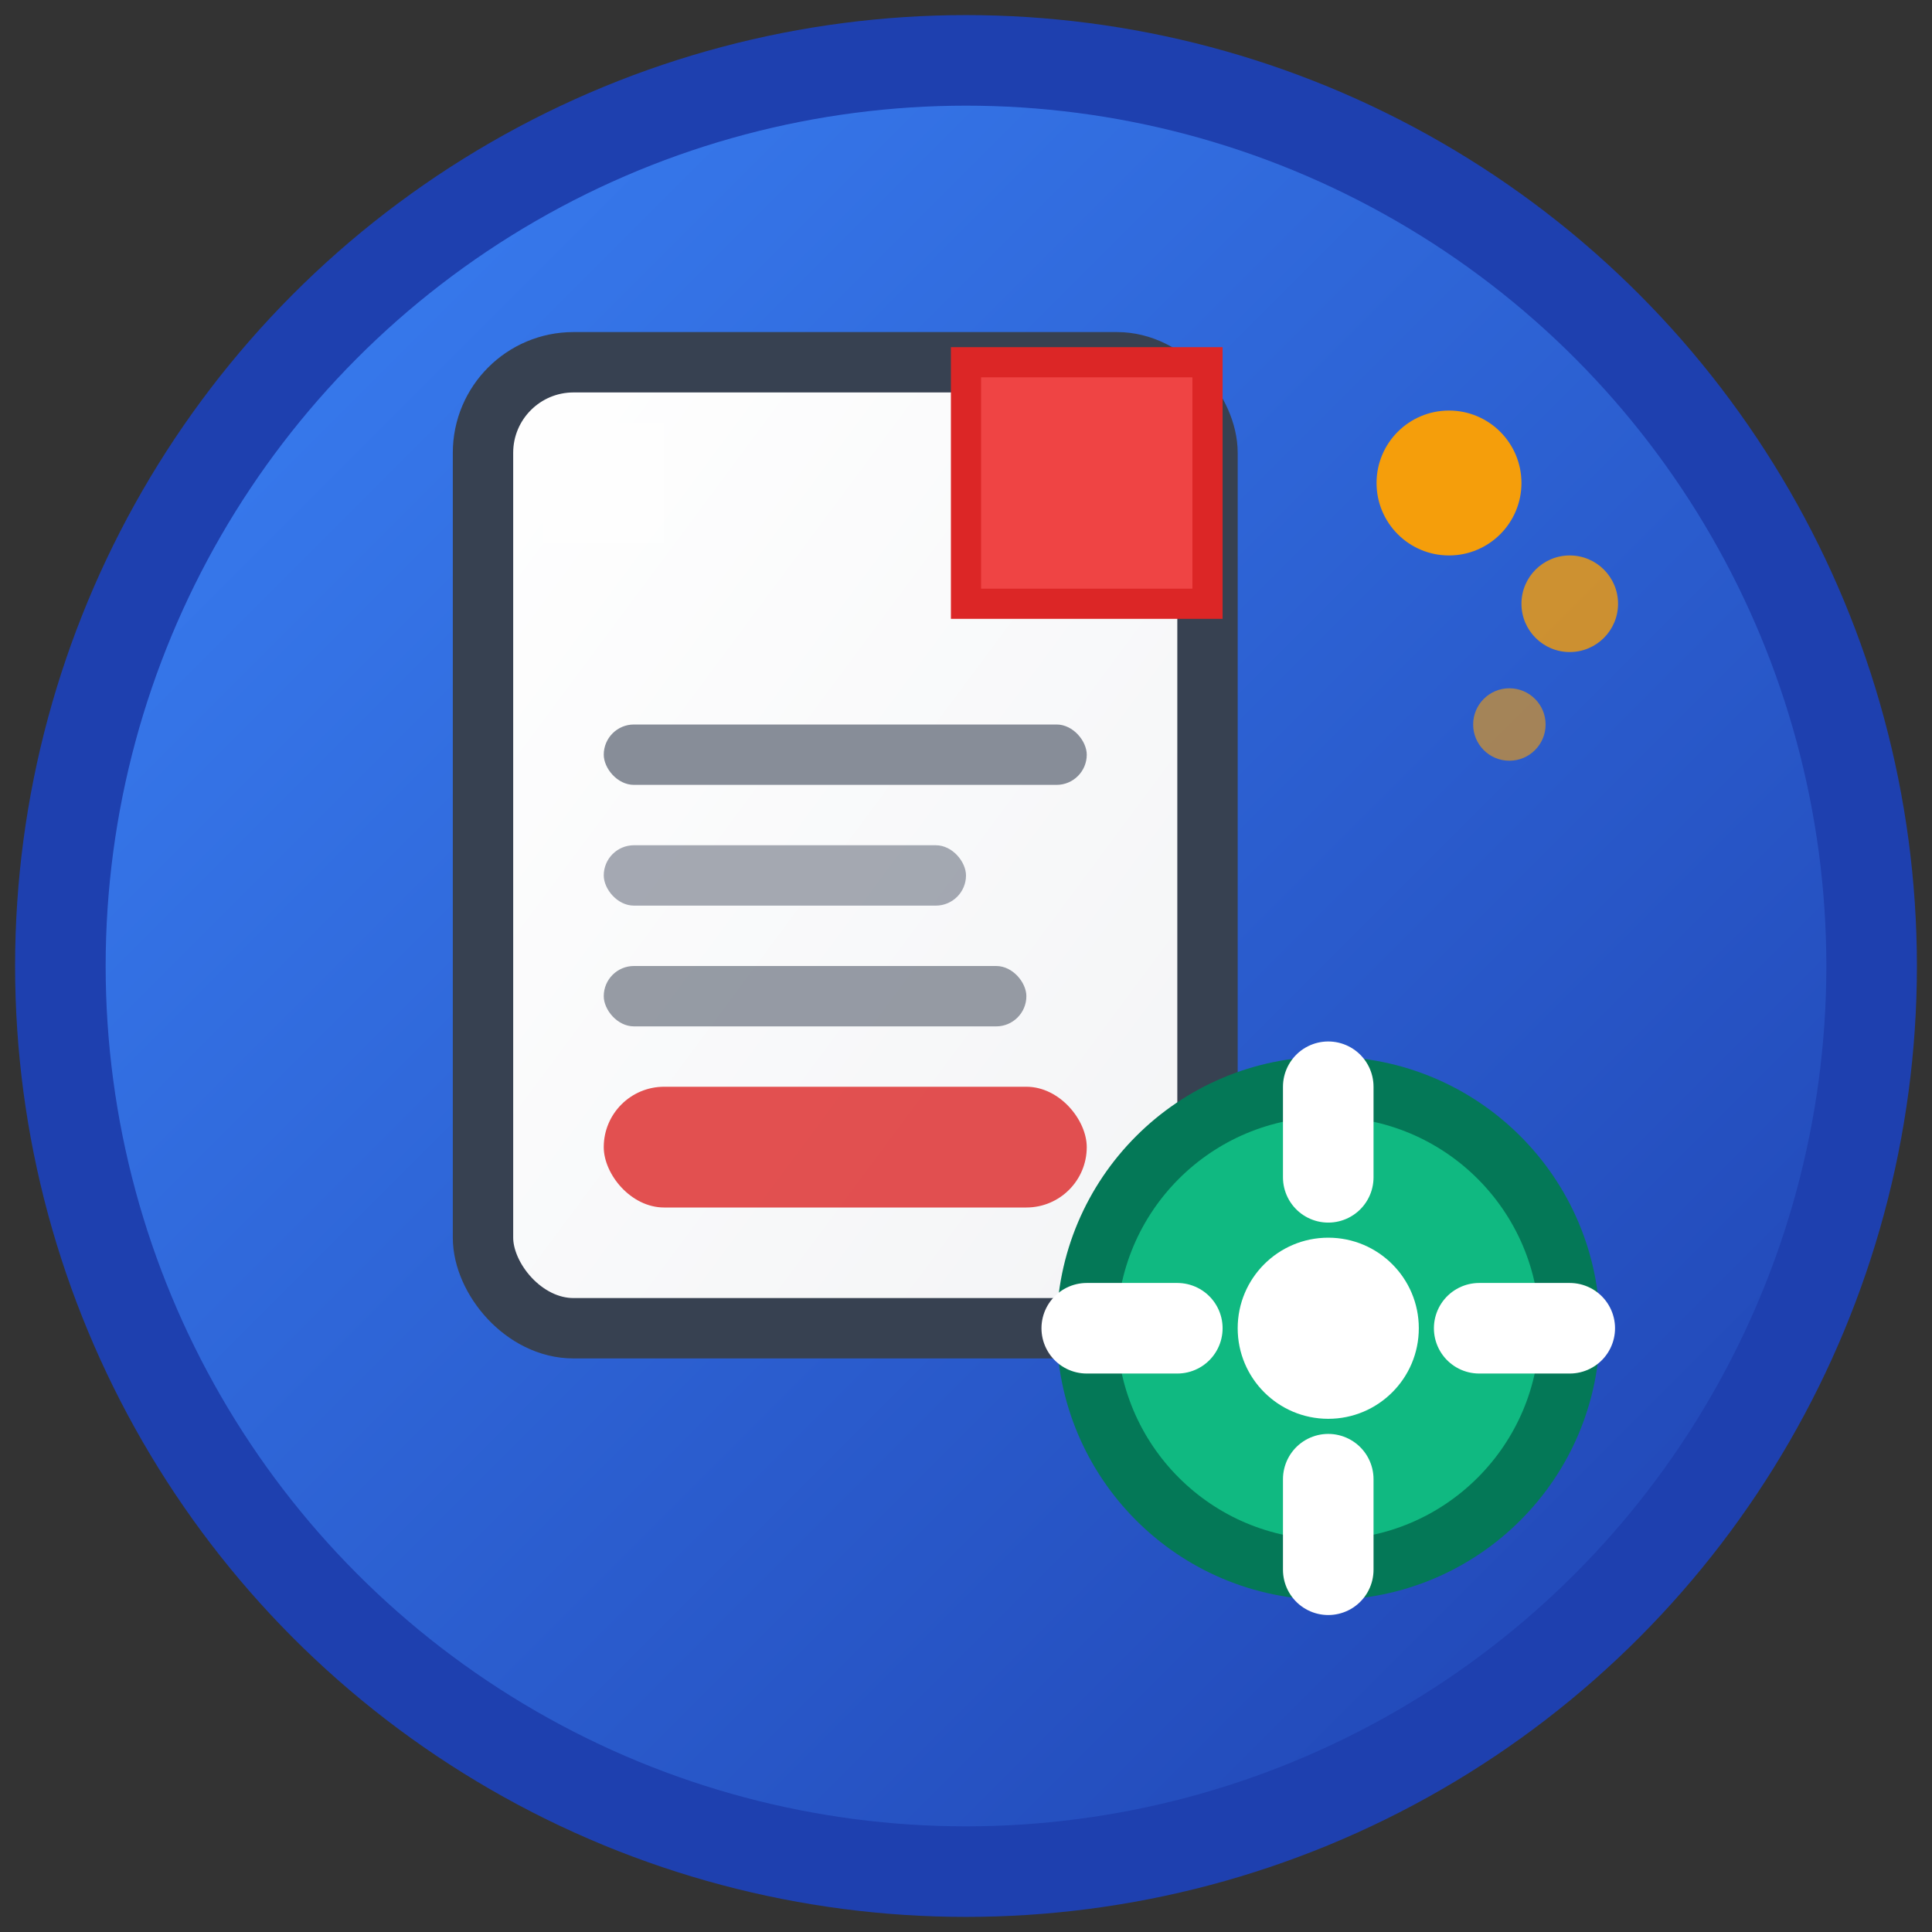
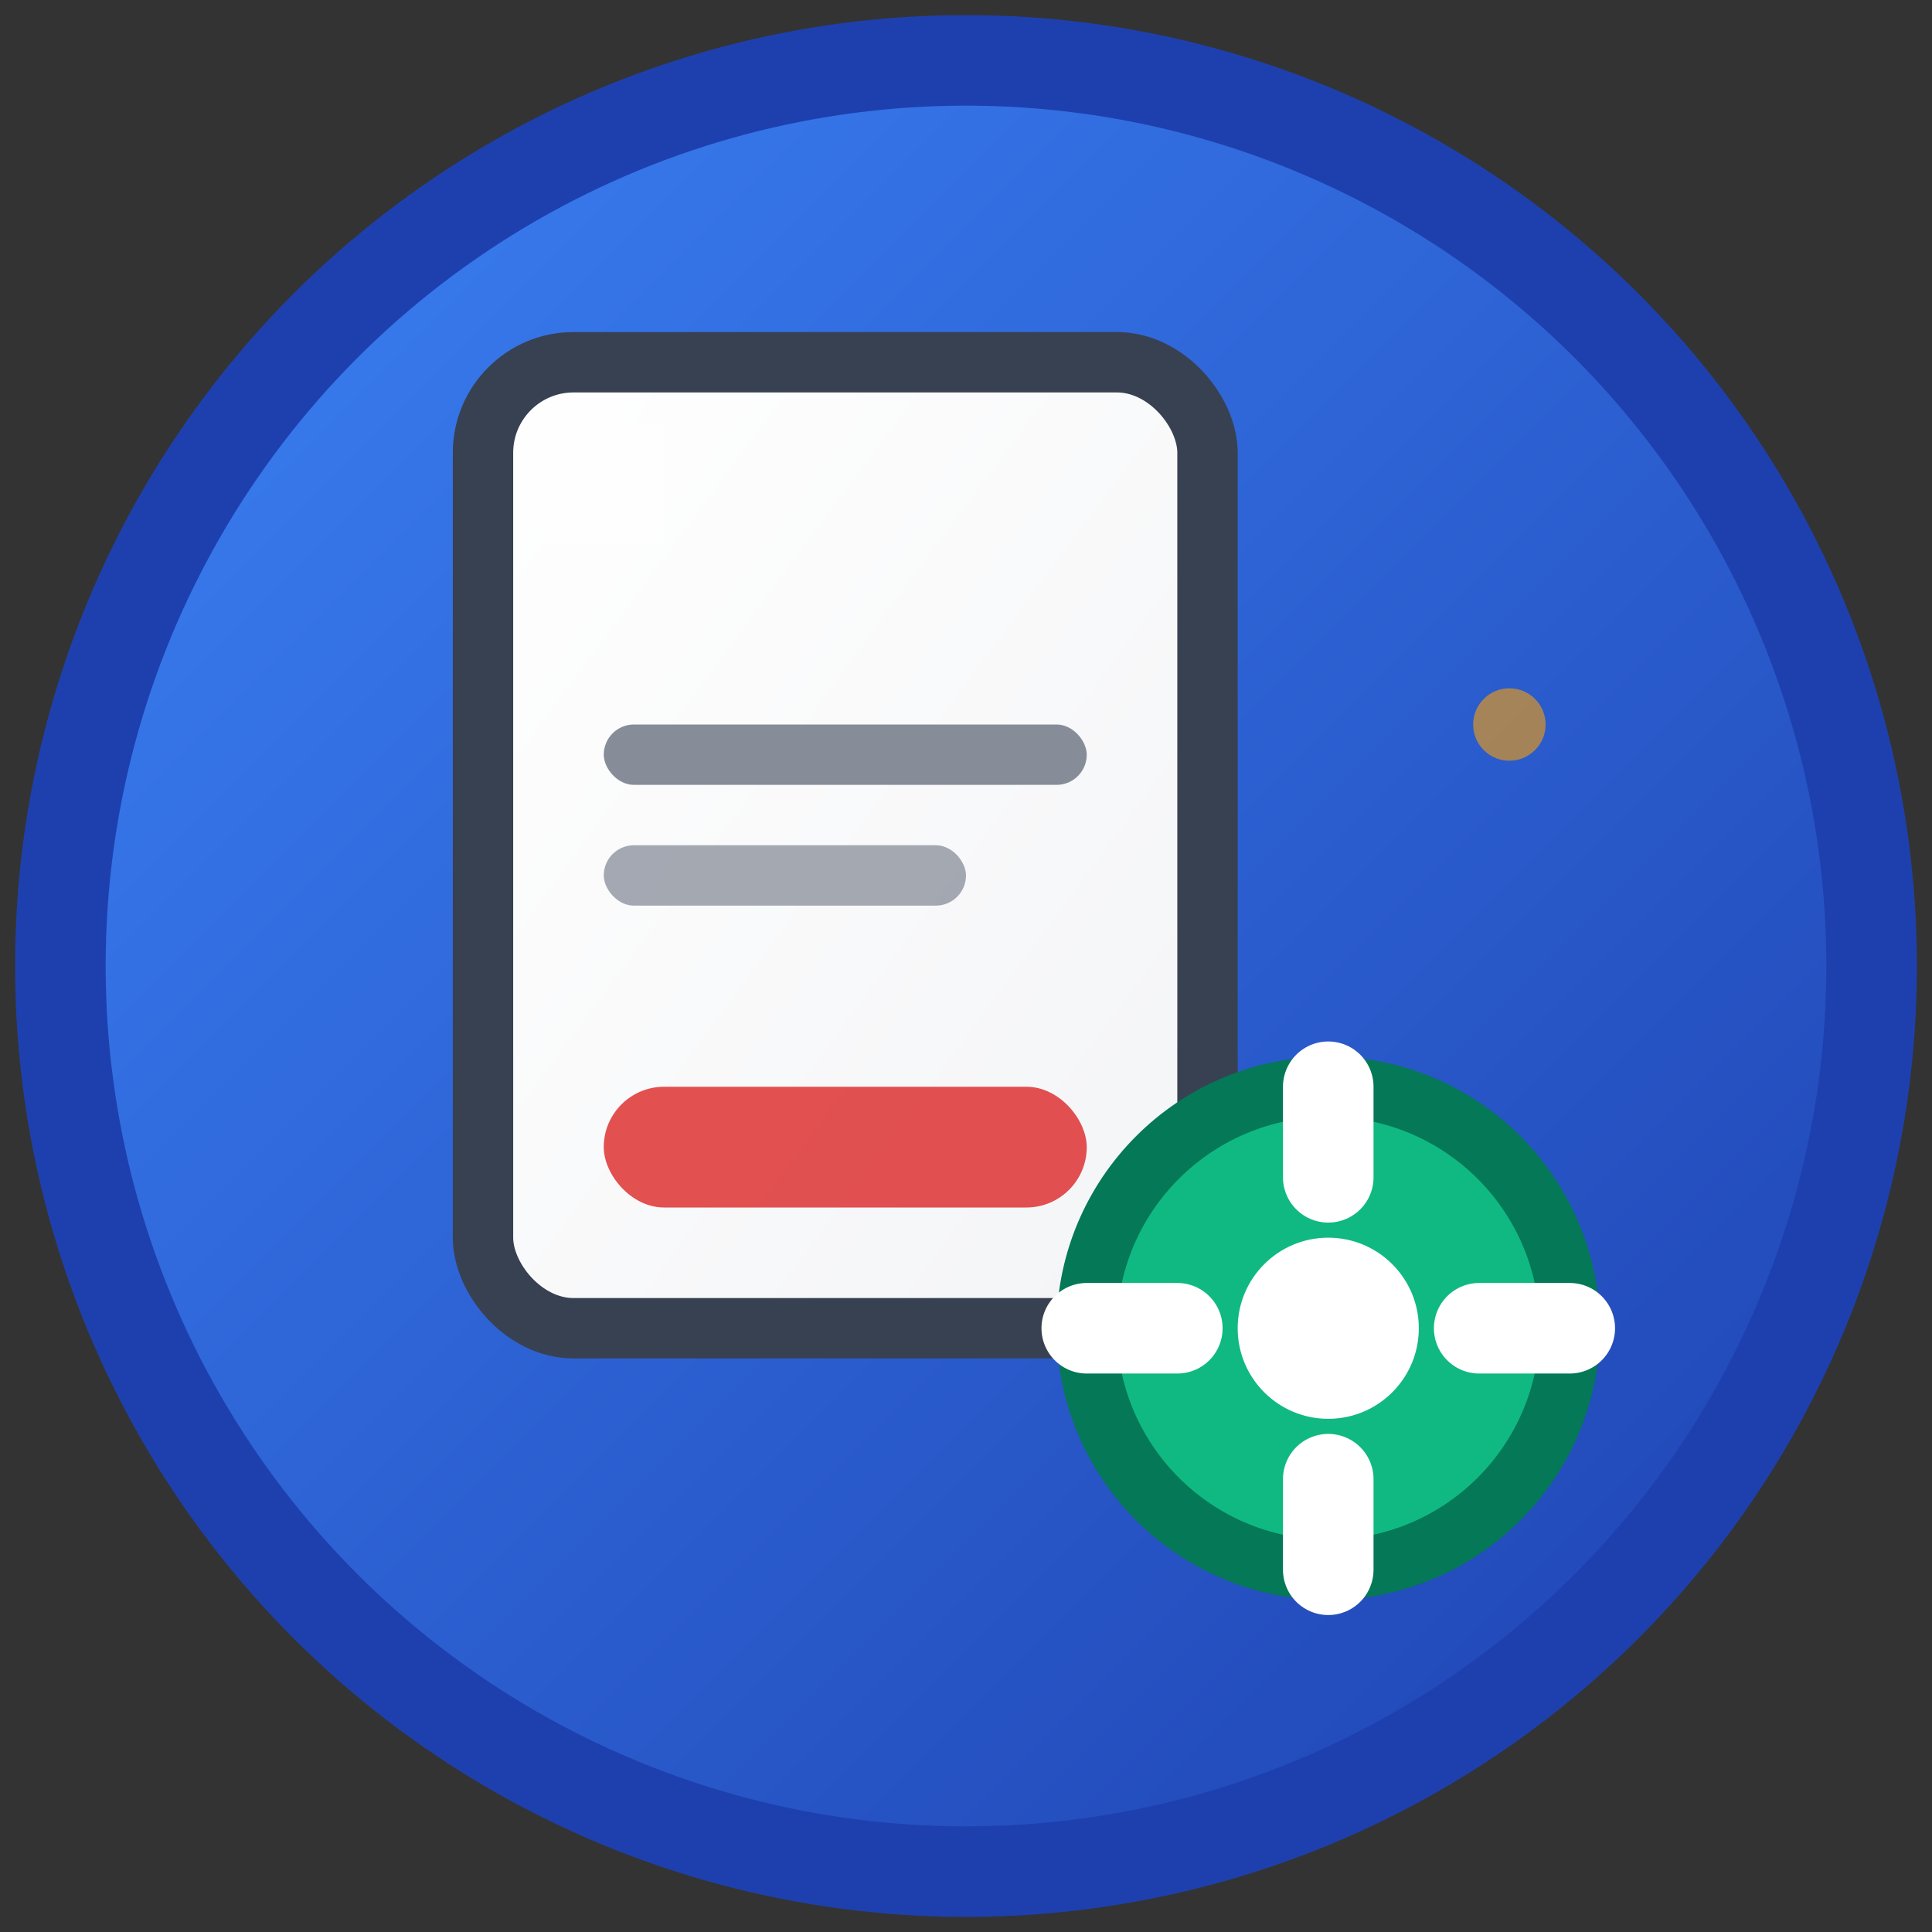
<svg xmlns="http://www.w3.org/2000/svg" width="32" height="32" viewBox="0 0 32 32" fill="none">
  <rect x="0" y="0" width="32" height="32" fill="#333333" stroke="none" />
  <defs>
    <linearGradient id="bgGradient" x1="0%" y1="0%" x2="100%" y2="100%">
      <stop offset="0%" style="stop-color:#3B82F6;stop-opacity:1" />
      <stop offset="100%" style="stop-color:#1E40AF;stop-opacity:1" />
    </linearGradient>
    <linearGradient id="docGradient" x1="0%" y1="0%" x2="100%" y2="100%">
      <stop offset="0%" style="stop-color:#FFFFFF;stop-opacity:1" />
      <stop offset="100%" style="stop-color:#F3F4F6;stop-opacity:1" />
    </linearGradient>
  </defs>
  <circle cx="16" cy="16" r="15" fill="url(#bgGradient)" stroke="#1E40AF" stroke-width="1.5" />
  <rect x="8" y="6" width="12" height="16" rx="1.5" fill="url(#docGradient)" stroke="#374151" stroke-width="1" />
-   <path d="M20 6L20 10L16 10L16 6H20Z" fill="#EF4444" stroke="#DC2626" stroke-width="0.5" />
  <rect x="10" y="12" width="8" height="1" rx="0.5" fill="#6B7280" opacity="0.8" />
  <rect x="10" y="14" width="6" height="1" rx="0.5" fill="#6B7280" opacity="0.6" />
-   <rect x="10" y="16" width="7" height="1" rx="0.5" fill="#6B7280" opacity="0.7" />
  <rect x="10" y="18" width="8" height="2" rx="1" fill="#DC2626" opacity="0.8" />
  <circle cx="22" cy="22" r="4" fill="#10B981" stroke="#047857" stroke-width="1" />
  <path d="M22 18L22 19.5M22 24.5L22 26M26 22L24.5 22M19.5 22L18 22" stroke="white" stroke-width="1.5" stroke-linecap="round" />
  <circle cx="22" cy="22" r="1.5" fill="white" />
-   <circle cx="24" cy="8" r="1.2" fill="#F59E0B" />
-   <circle cx="26" cy="10" r="0.8" fill="#F59E0B" opacity="0.8" />
  <circle cx="25" cy="12" r="0.6" fill="#F59E0B" opacity="0.6" />
  <path d="M9 7L11 7L11 9L9 9Z" fill="white" opacity="0.3" />
</svg>